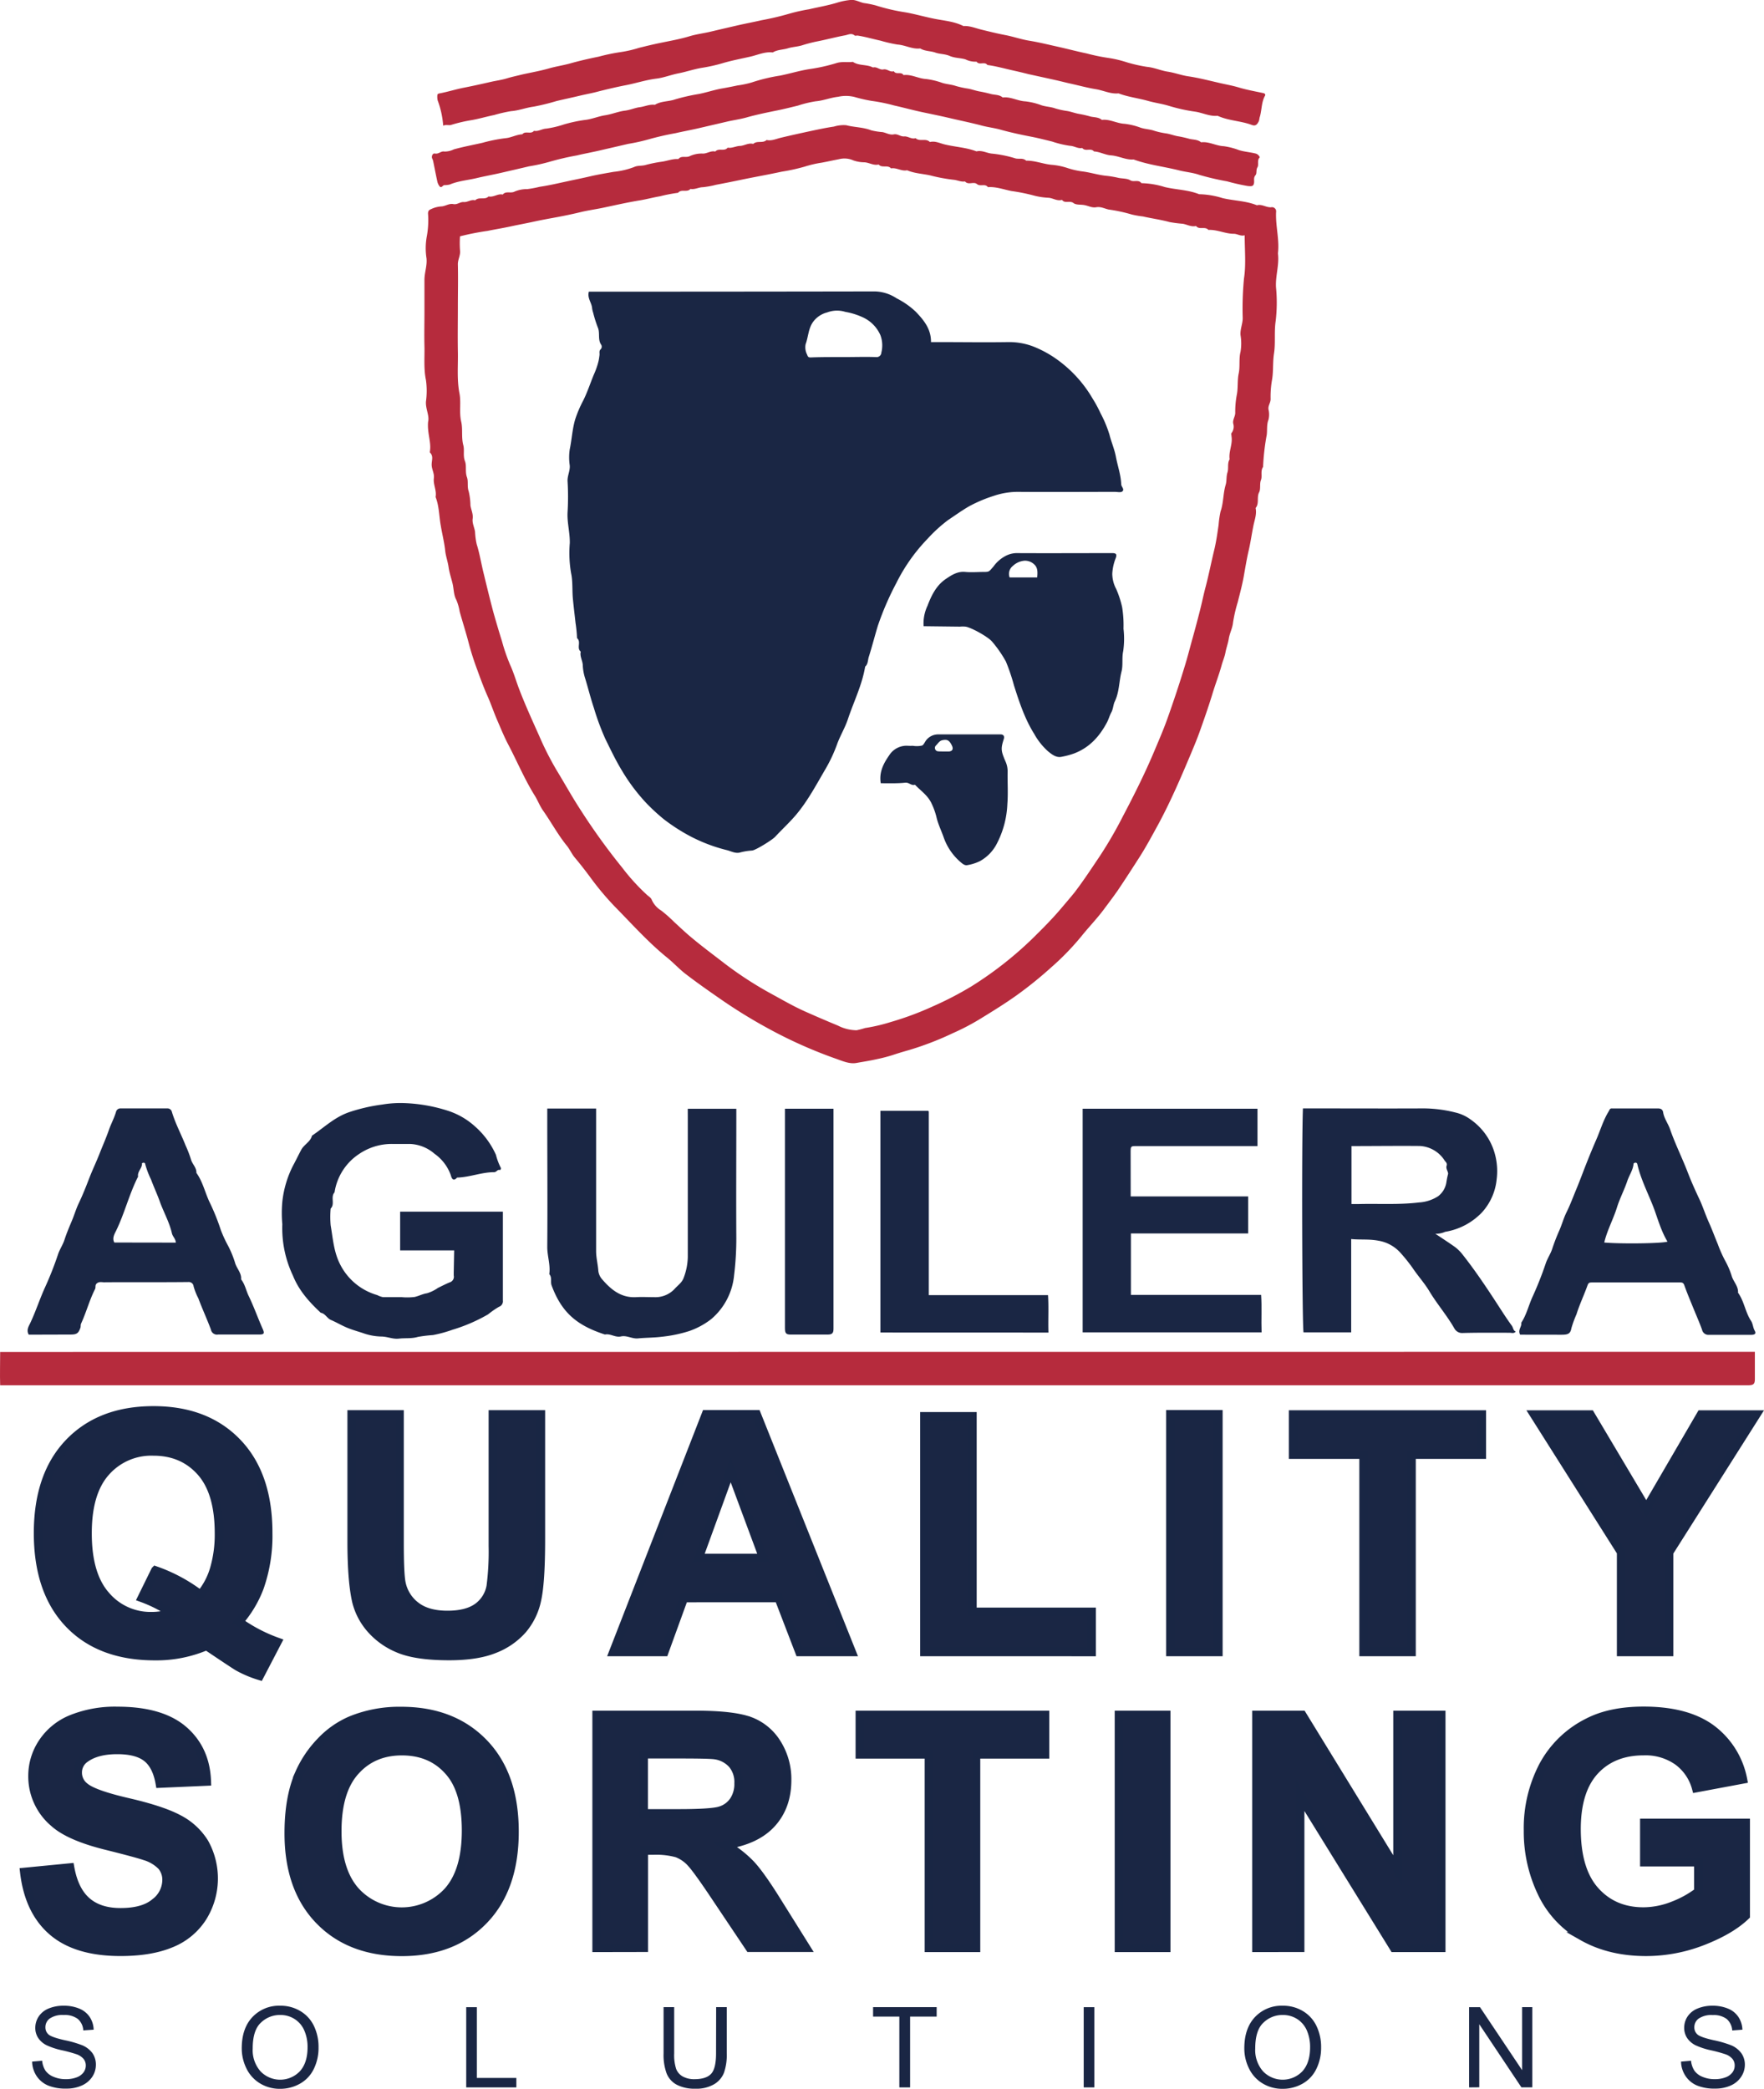
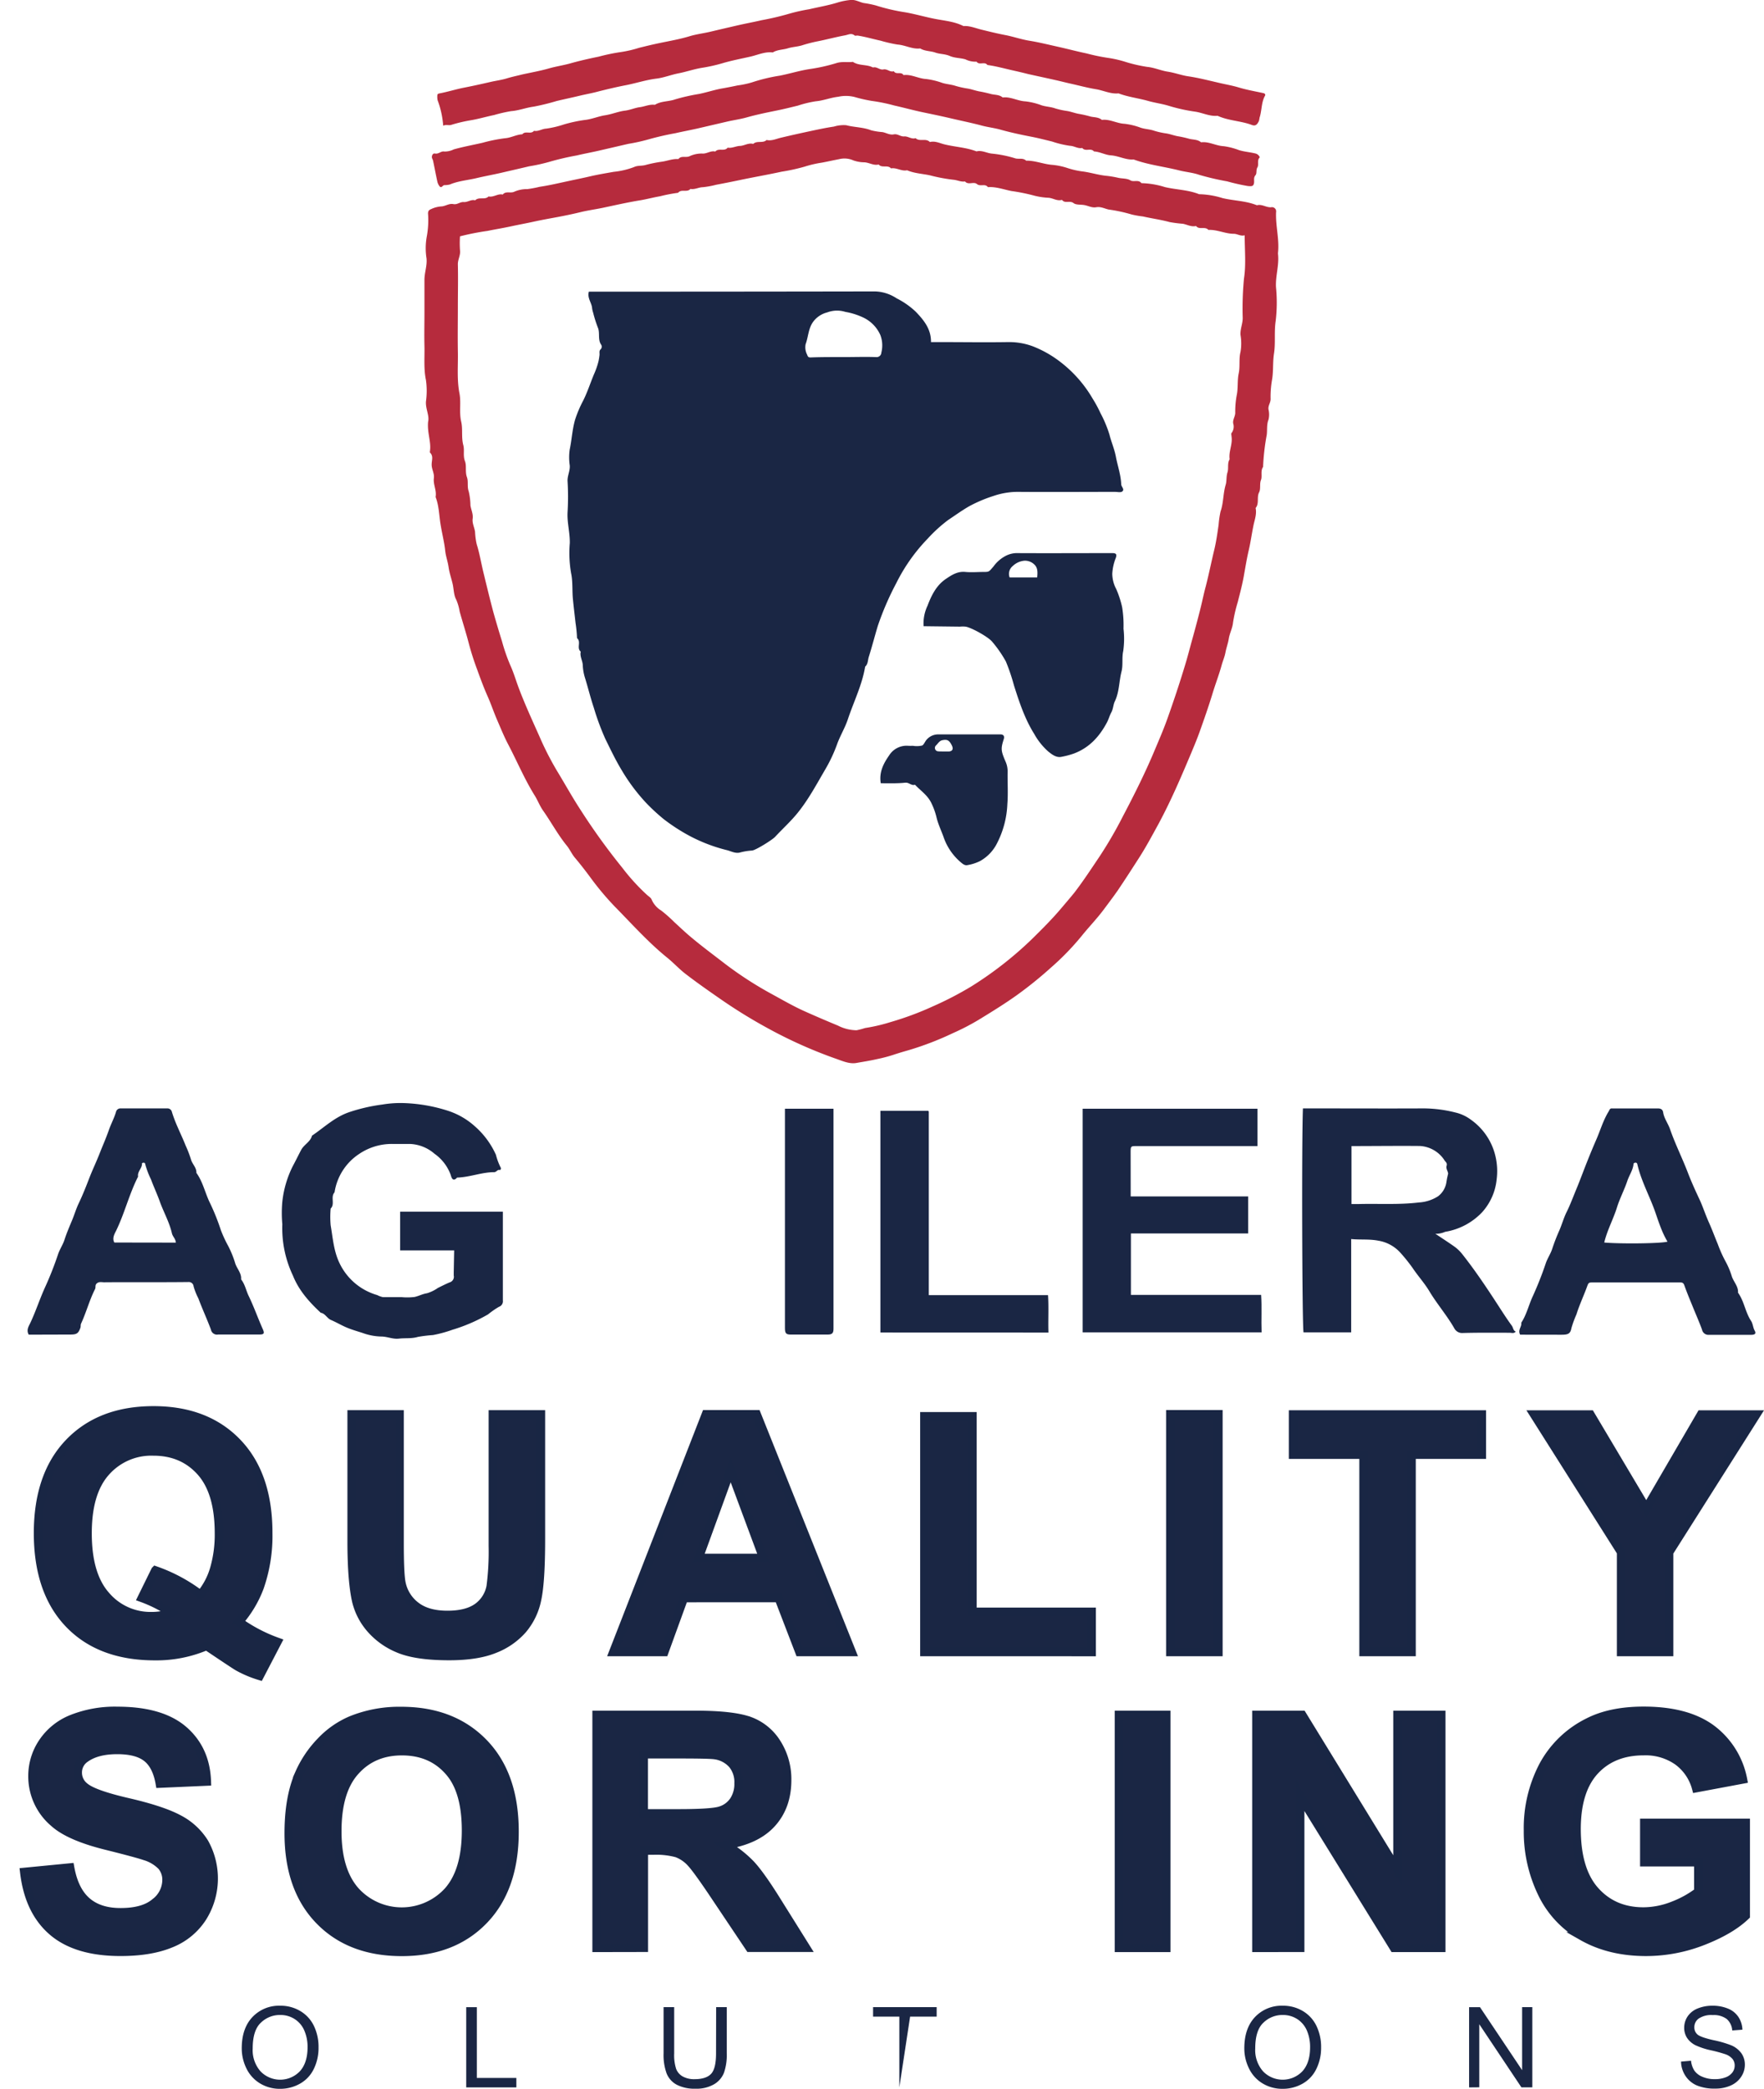
<svg xmlns="http://www.w3.org/2000/svg" viewBox="0 0 571.78 676.91">
  <defs>
    <style>.cls-1{fill:#b62b3d;}.cls-2,.cls-3{fill:#1a2644;}.cls-3{stroke:#192644;stroke-miterlimit:10;stroke-width:2.78px;}</style>
  </defs>
  <g id="Capa_2" data-name="Capa 2">
    <g id="Capa_2-2" data-name="Capa 2">
      <g id="Capa_2-3" data-name="Capa 2">
        <g id="Capa_1-2" data-name="Capa 1-2">
          <path class="cls-1" d="M138.76,136.71c.5-2-.85-4.18-.69-6.58a25.21,25.21,0,0,0,0-6.94c-.77-3.67-.4-7.32-.49-11s0-7.27,0-10.91V90.72c0-2.38.91-4.6.67-7a21.21,21.21,0,0,1,.06-6.93,29.21,29.21,0,0,0,.43-7.58c0-1.18.66-1.27,1.27-1.57a9.19,9.19,0,0,1,3.27-.76c1.26-.17,2.37-1,3.66-.74s2.16-.76,3.4-.66,2.35-.93,3.68-.56c1.26-1.26,3.12,0,4.34-1.26,1.61.37,3-1,4.6-.61,1-1.26,2.53-.3,3.79-.94a10,10,0,0,1,4.17-.82,38.23,38.23,0,0,0,4-.75c3.09-.45,6.16-1.19,9.22-1.84,2.38-.52,4.81-1,7.19-1.56s5.05-1,7.58-1.45a26,26,0,0,0,6.61-1.55c1.11-.55,2.41-.32,3.65-.65a43.44,43.44,0,0,1,5.31-1.08c1.81-.24,3.54-1,5.41-.86,1-1.27,2.53-.28,3.79-1a9.24,9.24,0,0,1,4.18-.78c1.39,0,2.53-1,4-.66,1.09-1.26,3,.09,4-1.26,1.4.26,2.66-.52,4-.56s2.77-1.08,4.28-.65c1.26-1.18,3.11-.09,4.35-1.27,1.6.37,3.13-.38,4.57-.72,3.2-.77,6.44-1.48,9.65-2.17,2.53-.54,5-1.07,7.58-1.45a10.79,10.79,0,0,1,4-.45c2.67.7,5.47.62,8.09,1.65a21.46,21.46,0,0,0,3.66.58c1.26.24,2.38,1,3.66.74s2.15.76,3.39.66,2.36,1,3.69.56c1.26,1.26,3.33-.11,4.63,1.26,1.62-.43,3.15.35,4.58.72,3.48.88,7.15,1,10.53,2.31,1.71-.44,3.25.52,4.88.71A37.76,37.76,0,0,1,329,51.29c1.17.4,2.53-.25,3.61.78,2.83-.06,5.46,1.08,8.26,1.34a22,22,0,0,1,5.27,1.09,26.63,26.63,0,0,0,5.05,1.1c2.53.36,5.06,1.18,7.66,1.4a32.93,32.93,0,0,1,3.68.64c1.26.27,2.78.14,3.86.8s2.67-.35,3.58.92a27.16,27.16,0,0,1,7.58,1.26c3.7.88,7.58.88,11.14,2.32a27.16,27.16,0,0,1,7.58,1.26c3.7.88,7.58.87,11.14,2.32,1.62-.45,3,.75,4.6.65a1.35,1.35,0,0,1,1.62,1.56c-.21,4.39,1.08,8.7.63,13.08a2.08,2.08,0,0,0,0,.61c.38,3.58-.86,7.06-.66,10.65A50.73,50.73,0,0,1,413.5,104c-.55,3.58,0,7.15-.56,10.65-.43,2.87-.14,5.75-.64,8.53a31.47,31.47,0,0,0-.45,6.13c0,1.26-.87,2.15-.68,3.38a7.12,7.12,0,0,1,0,3.31c-.65,1.65-.36,3.29-.57,4.92a74.05,74.05,0,0,0-1.19,10.41c-.92,1.26-.19,3-.69,4.25s0,2.87-.61,4c-.82,1.63.13,3.55-1.12,5.06.44,2-.36,3.92-.72,5.78-.55,2.68-.91,5.41-1.55,8.09-.58,2.52-1,5.05-1.45,7.58-.49,3-1.32,6.07-2.08,9.08a47.4,47.4,0,0,0-1.53,6.67c-.18,1.76-1.09,3.38-1.37,5.18-.24,1.49-.79,2.92-1.07,4.41s-.83,2.68-1.2,4c-.88,3.25-2.12,6.39-3.08,9.61-1.26,4.12-2.69,8.18-4.13,12.22-.82,2.29-1.76,4.53-2.69,6.76-3.3,7.84-6.64,15.66-10.68,23.13-2,3.64-3.94,7.29-6.19,10.79s-4.61,7.18-7,10.71c-1.48,2.12-3.05,4.18-4.59,6.25-2.19,2.91-4.72,5.52-7,8.35a84.88,84.88,0,0,1-10,10.32,128.08,128.08,0,0,1-11.06,8.93c-3.79,2.71-7.76,5.16-11.7,7.58a75.76,75.76,0,0,1-9,4.72,99.46,99.46,0,0,1-14.36,5.53c-1.72.48-3.44,1-5.06,1.54a48.82,48.82,0,0,1-5.16,1.35c-2.21.51-4.5.86-6.75,1.26s-4.55-.66-6.68-1.4A148.83,148.83,0,0,1,248.46,333a166.22,166.22,0,0,1-15.41-9.57c-3.64-2.52-7.24-5.05-10.73-7.73-2.12-1.61-3.93-3.62-6-5.3-6.19-5-11.46-10.93-17-16.56a91.55,91.55,0,0,1-8.06-9.63c-1.55-2.09-3.17-4.18-4.86-6.18-1-1.17-1.62-2.6-2.53-3.79-3-3.64-5.18-7.78-7.87-11.59-1.07-1.53-1.73-3.34-2.73-4.92-3.27-5.27-5.67-11-8.51-16.42-1.34-2.53-2.44-5.26-3.59-7.91s-2-5.25-3.13-7.78c-1.26-2.83-2.33-5.74-3.36-8.6a89.71,89.71,0,0,1-2.74-8.57c-.89-3.45-2-6.86-2.95-10.29a16.47,16.47,0,0,0-1.09-3.79c-.83-1.49-.79-3.31-1.15-5-.41-1.84-1.07-3.63-1.34-5.53s-.9-3.54-1.09-5.25c-.29-2.81-1-5.52-1.45-8.25-.56-3.09-.51-6.32-1.68-9.28.41-2.09-.82-4.05-.56-6.1.2-1.55-.68-2.8-.71-4.29s.67-2.81-.54-4c-.1-.1,0-.39,0-.59C139.79,143.2,138.44,140.24,138.76,136.71ZM403.45,76.25c-1.35.37-2.38-.48-3.49-.48-2.84,0-5.43-1.41-8.27-1.26-1.08-1.27-3,.09-4-1.27-1.52.37-2.87-.46-4.27-.72a41.42,41.42,0,0,1-4.3-.55c-2.85-.78-5.77-1.16-8.64-1.82a30.12,30.12,0,0,1-3.66-.64,50.32,50.32,0,0,0-7.48-1.61c-1.27-.28-2.53-1-4-.74s-2.63-.52-4-.72c-1.09-.18-2.52,0-3.32-.59-1.26-1-2.85.24-3.79-1.08-1.53.47-2.84-.53-4.29-.67a23.33,23.33,0,0,1-4.56-.66,60.21,60.21,0,0,0-7.51-1.53c-2.52-.49-5.05-1.46-7.65-1.26-.9-1.26-2.44-.09-3.55-1s-2.78.44-3.87-.85c-1.26.23-2.52-.45-3.69-.54a53.55,53.55,0,0,1-7.64-1.43c-2.46-.54-5.05-.62-7.45-1.65-1.81.4-3.41-.94-5.21-.61-1.08-1.26-2.94,0-4-1.26-1.6.41-3-.59-4.59-.71a10.89,10.89,0,0,1-3.62-.62,7.06,7.06,0,0,0-4.64-.39c-1.85.35-3.7.77-5.57,1.12A36.15,36.15,0,0,0,260.83,54a61.41,61.41,0,0,1-7.47,1.64c-4.17.91-8.4,1.65-12.63,2.52-2.88.61-5.78,1.19-8.66,1.73a27.91,27.91,0,0,1-4.27.78c-1.32,0-2.59.83-4,.55-1.07,1.26-2.95-.07-4,1.26a50.66,50.66,0,0,0-5.87,1.13c-2.07.35-4.11.9-6.15,1.26-4.25.68-8.42,1.64-12.64,2.53-2.33.47-4.75.81-7,1.36s-5,1.13-7.47,1.59-5.13.93-7.58,1.47-5,1-7.48,1.54-5.05.95-7.58,1.47a82.4,82.4,0,0,0-8.93,1.76,33.64,33.64,0,0,0,0,4.49c.23,1.64-.72,3-.69,4.6.11,4.65,0,9.28,0,13.89s-.08,9.49,0,14.24c.11,4.56-.37,9.12.52,13.68.58,3-.16,6.07.56,9.15.57,2.44,0,5,.67,7.58.47,1.65-.15,3.42.55,5.23.59,1.54,0,3.42.64,5.18.52,1.41,0,3,.57,4.61a20.72,20.72,0,0,1,.57,4.57c.23,1.42.93,2.82.72,4.27s.57,2.84.77,4.27a23.33,23.33,0,0,0,.53,4c1,3.16,1.49,6.43,2.3,9.63,1,4.12,2,8.26,3.09,12.35.89,3.16,1.82,6.32,2.8,9.44a59.67,59.67,0,0,0,2.65,7.69c1.17,2.53,1.93,5.26,2.93,7.86,2,5.26,4.34,10.32,6.62,15.44a96.27,96.27,0,0,0,5.61,11c2.6,4.27,5,8.63,7.77,12.86a207.73,207.73,0,0,0,13.44,18.61,66.85,66.85,0,0,0,8.06,8.84c.53.45,1.26.91,1.46,1.5a7.73,7.73,0,0,0,3.08,3.51,43.73,43.73,0,0,1,4.21,3.72c1.68,1.53,3.3,3.09,5.05,4.57,3.71,3.15,7.58,6,11.46,9a118.93,118.93,0,0,0,15.31,9.88c3.52,1.93,7,3.94,10.69,5.58q5.25,2.34,10.55,4.53a13.63,13.63,0,0,0,6.06,1.52,26.23,26.23,0,0,0,2.77-.73,55.76,55.76,0,0,0,8.27-1.93,98.66,98.66,0,0,0,13.63-5.06,109.59,109.59,0,0,0,12.46-6.45,118.54,118.54,0,0,0,19.69-15.36c3.34-3.29,6.66-6.59,9.69-10.2,1.33-1.57,2.69-3.16,4-4.76,2.92-3.79,5.52-7.77,8.18-11.72A134.44,134.44,0,0,0,364,264.49c3.66-6.95,7.19-14,10.21-21.21,1.48-3.52,3-7,4.28-10.64,1.94-5.45,3.79-11,5.46-16.51.94-3,1.73-6.16,2.59-9.24s1.58-5.8,2.33-8.72,1.26-5.56,2-8.29c1-3.91,1.8-7.91,2.75-11.83.6-2.53,1-5.3,1.38-8a32.3,32.3,0,0,1,.62-4.27c1-2.84.81-5.84,1.67-8.68.38-1.26.14-2.64.58-4s-.12-2.92.7-4.26c-.36-2.53,1-4.83.62-7.33,0-.39-.19-1,0-1.17a3.43,3.43,0,0,0,.53-3.11c-.19-1.26.64-2.21.67-3.39a29.14,29.14,0,0,1,.49-5.82c.47-2.26.14-4.66.63-7s0-4.66.59-7a16.55,16.55,0,0,0,0-5.44c-.15-1.89.7-3.6.71-5.49a103.18,103.18,0,0,1,.41-12.8C403.92,85.79,403.45,81.1,403.45,76.25Z" />
-           <path class="cls-1" d="M568.82,438.09v8.84c0,1.53-.41,1.93-1.87,2H.05c-.11-3.56,0-7.13,0-10.8Z" />
          <path class="cls-2" d="M465.25,399.84c2.52,1.66,4.42,2.9,6.31,4.24a12.7,12.7,0,0,1,2.38,2.31c3.86,4.87,7.33,10,10.74,15.22,1.77,2.71,3.48,5.45,5.38,8.05.45.63.41,1.57,1.26,1.87-.61.72-1.35.38-2,.38-5.06,0-10.11-.06-15.16.08a2.85,2.85,0,0,1-2.73-1.46c-2.4-4.22-5.61-7.89-8.11-12.06-1.57-2.63-3.68-4.93-5.38-7.47a54.33,54.33,0,0,0-4-5,12.26,12.26,0,0,0-7.13-3.92c-3-.59-5.86-.24-8.84-.54v30.24H422.52c-.45-2.52-.63-62.21-.19-72.58h2.94c12.11,0,24.21.06,36.33,0a43,43,0,0,1,10.1,1.32,13.45,13.45,0,0,1,5.06,2.34,20,20,0,0,1,7.94,11.7,21,21,0,0,1,.43,7.58,18.64,18.64,0,0,1-4.75,10.75,21.23,21.23,0,0,1-11.95,6.31A7.56,7.56,0,0,1,465.25,399.84Zm-27.18-28.43V390.2h2.19c6.57-.18,13.14.28,19.72-.52a12.8,12.8,0,0,0,6.15-2,7,7,0,0,0,2.71-4.6,24.63,24.63,0,0,1,.51-2.53c.24-.67-.78-1.73-.46-2.72s-.43-1.34-.7-1.84a10.14,10.14,0,0,0-8-4.61C452.87,371.31,445.53,371.41,438.07,371.41Z" />
          <path class="cls-2" d="M147.21,405.22H129.7V392.67H163v28.78a1.9,1.9,0,0,1-1.26,2.05,26.6,26.6,0,0,0-3.52,2.44,54.07,54.07,0,0,1-11.57,5,42.07,42.07,0,0,1-6.31,1.72,47,47,0,0,0-4.89.59c-2.06.62-4.1.32-6.13.56s-3.79-.69-5.81-.68A18.63,18.63,0,0,1,117.6,432c-1.78-.58-3.58-1.08-5.31-1.82s-3.33-1.7-5.05-2.43c-1.26-.55-1.82-2.08-3.27-2.32-3.72-3.47-7.07-7.18-9-12a35.84,35.84,0,0,1-3.46-16.71,39.9,39.9,0,0,1,0-7.25,33.62,33.62,0,0,1,3.41-11.59c.94-1.73,1.79-3.51,2.71-5.24s3-2.6,3.5-4.6c4-2.7,7.44-6.11,12.27-7.69a56.76,56.76,0,0,1,10.53-2.4,35.22,35.22,0,0,1,7-.47,52.09,52.09,0,0,1,14.11,2.44,24.08,24.08,0,0,1,8.84,5.05,27,27,0,0,1,6.87,9.27,20.22,20.22,0,0,0,1.57,4.2c.15.23-.09.78-.28.73-.83-.25-1.07.7-1.88.7-4.06,0-7.9,1.65-12,1.75-1.46,1.66-1.89-.28-2.06-.84a14.41,14.41,0,0,0-5.26-6.88,12.91,12.91,0,0,0-8-3.18H127.1A18.86,18.86,0,0,0,116.36,374a18.16,18.16,0,0,0-7.92,12.41c-1.39,1.52.23,3.79-1.26,5.25a30.77,30.77,0,0,0,0,5.43c.72,4.2,1,8.48,2.94,12.4a19.47,19.47,0,0,0,12.15,10.21,7.19,7.19,0,0,0,1.85.67h6.06a19.21,19.21,0,0,0,4.22-.06c1.35-.3,2.6-1,4-1.2a12.3,12.3,0,0,0,3.53-1.72c1.26-.62,2.52-1.26,3.79-1.8a1.88,1.88,0,0,0,1.35-2.24v-.91Z" />
          <path class="cls-1" d="M143.66,40.73a29.87,29.87,0,0,0-1.81-8.24,5.5,5.5,0,0,1-.1-1.46c0-.47.17-.66.66-.75,2.7-.5,5.32-1.35,8-1.87s5.76-1.2,8.61-1.86c1.76-.4,3.57-.63,5.27-1.15s3.3-.84,4.95-1.26c2.87-.64,5.79-1.14,8.59-1.94,2.28-.66,4.62-1,6.89-1.62,3.08-.87,6.23-1.59,9.35-2.22a62.6,62.6,0,0,1,7.3-1.51,37.78,37.78,0,0,0,5.77-1.35c2.21-.54,4.41-1.09,6.63-1.54,3.34-.7,6.67-1.26,10-2.29,2.08-.6,4.27-.87,6.4-1.37q4.68-1.11,9.36-2.18c2.41-.55,4.91-1,7.28-1.56a88,88,0,0,0,9.08-2.14A58.37,58.37,0,0,1,262.27,3c3.12-.73,6.31-1.26,9.36-2.22a21.24,21.24,0,0,1,4.19-.8c1.47-.12,2.75.69,4.13,1a32.74,32.74,0,0,1,3.92.78A63.4,63.4,0,0,0,293.49,4c3.3.58,6.5,1.54,9.78,2.16,3,.57,6.19.84,9,2.28,2.07-.13,3.93.7,5.87,1.17,2.53.62,5.16,1.27,7.73,1.76s5.15,1.4,7.74,1.82c3.1.5,6.13,1.26,9.2,1.94s6.25,1.53,9.37,2.18a64.71,64.71,0,0,0,7.3,1.5,36.86,36.86,0,0,1,5.76,1.38,48.49,48.49,0,0,0,6.63,1.49c2.31.22,4.38,1.2,6.66,1.55s4.38,1.17,6.62,1.5c3.21.47,6.31,1.27,9.48,2,2.28.56,4.61.93,6.88,1.61,2.62.79,5.34,1.26,8,1.84.57.12.72.52.54.82-1.26,2.23-1,4.82-1.78,7.14a6.29,6.29,0,0,1-.23,1.13c-.57,1.12-1.07,1.63-2.18,1.26-3.63-1.39-7.58-1.36-11.18-3-2.53.26-4.88-1-7.34-1.35a56,56,0,0,1-8.31-1.83c-2.28-.71-4.6-1-6.88-1.64-3.17-.9-6.5-1.27-9.59-2.45-2.52.27-4.88-.95-7.33-1.35-2.89-.47-5.74-1.27-8.6-1.89-1.56-.36-3.12-.76-4.69-1.11-2.86-.64-5.74-1.26-8.59-1.89-1.57-.4-3.12-.77-4.69-1.12-2.87-.63-5.7-1.45-8.62-1.84-.88-1.26-2.61.2-3.5-1.07a7.32,7.32,0,0,1-3.62-.76c-1.66-.48-3.39-.38-5.05-1.09s-3.15-.55-4.69-1.1-3.4-.41-4.9-1.34c-2.53.32-4.84-1.09-7.35-1.26a46.78,46.78,0,0,1-5.51-1.26c-2.53-.55-4.95-1.27-7.48-1.66-.3,0-.71.12-.89,0-1.08-.92-2-.28-3.18-.06-3,.56-5.92,1.35-8.84,1.93a44.91,44.91,0,0,0-4.95,1.27c-1.63.51-3.16.51-4.72,1s-3.38.41-4.88,1.34c-2.53-.33-4.94.84-7.34,1.37-3,.68-6.08,1.26-9.06,2.15A53,53,0,0,1,227.39,22c-2.53.43-4.94,1.27-7.44,1.76s-4.77,1.42-7.13,1.71c-3.35.41-6.53,1.46-9.8,2.11-2.91.56-5.89,1.26-8.84,2-2.06.58-4.26.95-6.32,1.45-2.53.61-5,1.12-7.45,1.71A73.42,73.42,0,0,1,173,34.56c-2.53.33-4.81,1.27-7.34,1.46a47.08,47.08,0,0,0-5.5,1.26c-2.52.52-5,1.26-7.47,1.68a48.26,48.26,0,0,0-6.62,1.57C145.19,40.64,144.5,40.35,143.66,40.73Z" />
          <path class="cls-1" d="M408.35,51c-1,.91-.24,2.35-.77,3.23s-.1,1.9-.61,2.53c-.73.83-.36,1.69-.49,2.53-.18,1.07-.66,1.12-2,1a66.66,66.66,0,0,1-6.69-1.51,86,86,0,0,1-9.08-2.12c-2-.71-4.27-.89-6.38-1.41-5-1.27-10.1-1.81-14.88-3.57-2.53.21-4.82-1.16-7.34-1.33-1.86-.13-3.6-1.17-5.52-1.27-1-1.26-2.79.17-3.79-1.13-1.4.31-2.53-.64-4-.7a31.89,31.89,0,0,1-5.77-1.38c-2.2-.53-4.4-1.11-6.62-1.54-3.35-.65-6.67-1.35-10-2.28-2-.57-4.08-.8-6.1-1.33-3.28-.88-6.62-1.55-9.91-2.32-3.05-.72-6.14-1.36-9.21-2s-6.21-1.51-9.34-2.21a54.92,54.92,0,0,0-7.3-1.49,47.41,47.41,0,0,1-5.52-1.26,11.57,11.57,0,0,0-5.33-.08c-2.53.28-4.81,1.26-7.33,1.47a36.8,36.8,0,0,0-5.75,1.4c-2.19.53-4.4,1.09-6.62,1.54-3.34.68-6.68,1.35-10,2.29-2.1.59-4.28.87-6.4,1.37l-9.38,2.18c-2.39.55-4.89,1-7.26,1.55A91.53,91.53,0,0,0,210,45.23a60.1,60.1,0,0,1-6.39,1.4l-9.37,2.17c-2.39.56-4.89,1-7.26,1.57a88.16,88.16,0,0,0-9.09,2.13,57.73,57.73,0,0,1-6.39,1.4c-3.12.74-6.32,1.47-9.37,2.18-2.39.54-4.89,1-7.27,1.55-3,.76-6.17.94-9.07,2.17A7.87,7.87,0,0,1,144,60c-.52.07-.9,1.06-1.48.42a3.87,3.87,0,0,1-.8-1.76c-.44-2-.83-4.11-1.26-6.17a3.71,3.71,0,0,0-.34-1.07c-.38-.74.13-1.81.81-1.67,1.26.27,2-.86,3.09-.64a6.52,6.52,0,0,0,3.07-.7c3.08-.86,6.32-1.45,9.36-2.15a50.73,50.73,0,0,1,7.32-1.47c1.85-.13,3.6-1.18,5.53-1.27,1-1.26,2.78.15,3.79-1.13,1.4.3,2.53-.64,4-.71a32.41,32.41,0,0,0,5.76-1.37,46.57,46.57,0,0,1,6.61-1.42c2.31-.23,4.41-1.18,6.67-1.53s4.38-1.27,6.6-1.52c1.63-.23,3.15-.92,4.68-1.11s3.18-1,4.86-.76c2-1.26,4.39-1,6.53-1.75a62.17,62.17,0,0,1,7.73-1.76c2.62-.52,5.13-1.39,7.72-1.83,1.61-.28,3.22-.6,4.8-.94a30.14,30.14,0,0,0,4.71-1,55.59,55.59,0,0,1,9.06-2.18c3.27-.65,6.46-1.66,9.78-2.15a57,57,0,0,0,8.56-1.93c1.81-.56,3.54-.15,5.29-.38,2,1.34,4.47.74,6.51,1.82,1.27-.37,2.14.88,3.39.63s2.13,1,3.37.58c.72,1.26,2.42,0,3.14,1.26,2.52-.34,4.83,1.14,7.36,1.27a24.09,24.09,0,0,1,5.22,1.26c1.45.44,3,.52,4.41,1a29.4,29.4,0,0,0,3.94.85c1.18.21,2.52.71,3.79.93s2.46.51,3.64.82,2.7.16,3.79,1.12c2.52-.33,4.83,1.14,7.36,1.26a21.88,21.88,0,0,1,5.22,1.27c1.45.47,3,.49,4.42,1a25,25,0,0,0,3.93.86c1.18.2,2.52.71,3.79.93s2.52.51,3.64.83,2.7.15,3.79,1.12c2.52-.33,4.83,1.14,7.36,1.26a22.36,22.36,0,0,1,5.22,1.27c1.45.48,3,.49,4.42,1a25,25,0,0,0,3.93.86c1.18.19,2.52.71,3.79.92s2.52.51,3.64.82,2.7.16,3.79,1.13c2.52-.33,4.83,1.15,7.36,1.26a22.06,22.06,0,0,1,4.93,1.27c1.74.54,3.53.65,5.29,1.08A2,2,0,0,1,408.35,51Z" />
          <path class="cls-2" d="M366.5,387.72h38.07v12h-38v19.92h42.21c.27,4.09,0,8.06.15,12.14h-58V359.31h56.67v12.1H368.48c-2,0-2,0-2,2.13C366.49,378.12,366.5,382.78,366.5,387.72Z" />
          <path class="cls-2" d="M492.74,432.53c-.86-1.55.6-2.59.36-3.87,1.67-2.52,2.35-5.48,3.56-8.21A110.24,110.24,0,0,0,501,409.53c.54-1.68,1.6-3.15,2.15-4.87a62.32,62.32,0,0,1,2.33-6c.81-1.89,1.37-3.92,2.25-5.72,1.26-2.52,2.21-5.15,3.29-7.73,1.18-2.84,2.23-5.75,3.37-8.6q1.44-3.64,3-7.23c1.35-3.06,2.25-6.31,4.06-9.23.31-.52.34-1,1.11-.94h14.83c.93,0,1.56.34,1.7,1.27.32,2,1.58,3.58,2.23,5.44,1.68,4.85,4,9.44,5.83,14.24,1.15,3,2.53,6,3.94,9,1,2.28,1.8,4.71,2.83,7s1.9,4.67,2.87,7a42.16,42.16,0,0,0,2.38,5.37,25.89,25.89,0,0,1,2.19,5.14c.6,1.78,2.14,3.22,2,5.26,2,2.75,2.34,6.31,4.23,9.14.63,1,.6,2.14,1.17,3.15s0,1.36-1.16,1.36H554a2.11,2.11,0,0,1-2.31-1.69c-.86-2.36-1.88-4.67-2.83-7s-2-4.82-2.88-7.29c-.28-.77-.55-1-1.38-1H516.42c-1.59,0-1.51.06-2.13,1.73-1.08,2.89-2.39,5.69-3.3,8.62a34.46,34.46,0,0,0-1.64,4.49c-.33,1.83-1.13,2.11-3.24,2.11ZM520,402.67c5.42.48,18.54.32,20.5-.29-1.94-3.23-3-6.85-4.24-10.33-1.85-5-4.4-9.68-5.57-14.9a.58.58,0,0,0-.74-.33c-.16,0-.44.19-.45.3-.15,2-1.37,3.67-2,5.52-1,3-2.53,5.84-3.44,8.85C522.84,395.29,520.91,398.8,520,402.67Z" />
          <path class="cls-2" d="M9.32,432.53c-.86-1.47,0-2.75.46-3.71,1.77-3.73,3-7.58,4.7-11.37a109.14,109.14,0,0,0,4.32-10.92c.55-1.68,1.61-3.16,2.14-4.87.65-2,1.5-4,2.34-6s1.38-3.91,2.25-5.72c1.34-2.8,2.45-5.65,3.56-8.53,1-2.53,2.16-4.95,3.15-7.48s2.1-5,3-7.58c.68-2,1.74-3.92,2.36-6a1.47,1.47,0,0,1,1.5-1.15H54.23a1.47,1.47,0,0,1,1.49,1.15c1.14,3.79,3,7.23,4.45,10.89a37.66,37.66,0,0,1,1.72,4.46c.38,1.52,1.85,2.65,1.77,4.4,2,2.76,2.74,6.14,4.13,9.19a71.33,71.33,0,0,1,3.79,9.34,40.49,40.49,0,0,0,2.33,5.05,32.39,32.39,0,0,1,2.24,5.42c.5,1.95,2.2,3.4,2,5.52,1.26,1.57,1.6,3.59,2.45,5.35,1.71,3.53,3,7.23,4.6,10.81.6,1.39.34,1.7-1.19,1.7H70.73a2,2,0,0,1-2.36-1.6c-1.27-3.41-2.81-6.71-4.07-10.11a20.19,20.19,0,0,1-1.55-3.9,1.54,1.54,0,0,0-1.67-1.4H61c-9.09.11-18.17,0-27.25.08-.76,0-1.54-.27-2.3.31s-.34,1.27-.63,1.87c-1.83,3.59-2.83,7.51-4.52,11.16-.23.5-.09,1-.24,1.41-.64,1.81-1.2,2.19-3.23,2.19ZM57,402.7c-.09-1.26-1-1.94-1.26-2.95-.78-3.49-2.53-6.6-3.79-9.94-.87-2.53-2.05-5-3-7.58A27.55,27.55,0,0,1,47,377c0-.1-.31-.2-.49-.2s-.49.14-.49.2c.11,1.61-1.56,2.65-1.26,4.3-2.88,5.64-4.36,11.87-7.14,17.58-.51,1-1.33,2.44-.56,3.79Z" />
-           <path class="cls-2" d="M222.93,359.32h15.74v2.53c0,13.11-.08,26.24,0,39.35a98.69,98.69,0,0,1-.73,12.15,21.22,21.22,0,0,1-7.41,14.14,24.8,24.8,0,0,1-7.17,3.88,44.07,44.07,0,0,1-9,1.85c-2.52.31-5,.27-7.58.52-1.92.18-3.61-1.06-5.5-.64s-3.4-1-5.2-.62c-9-2.93-14-7-17.29-15.93-.43-1.16.23-2.53-.75-3.63.43-3-.66-5.85-.65-8.84.11-13.89,0-27.85,0-41.78v-3.05h15.83v46.18c0,2.19.57,4.26.72,6.41a5,5,0,0,0,1.26,2.78c2.87,3.32,6.11,6,10.93,5.76,2-.12,4,0,6,0a8.49,8.49,0,0,0,6.69-2.85c1-1.08,2.26-1.94,2.77-3.39a20.05,20.05,0,0,0,1.35-6.71v-45.1Z" />
          <path class="cls-2" d="M285.37,431.83V360h15.5l.1.1a.38.38,0,0,1,.09.25v59.37H339.7c.27,4.07,0,8.05.14,12.13Z" />
          <path class="cls-2" d="M254.42,359.3h15.75v71.3c0,1.47-.44,1.89-1.94,1.9h-11.8c-1.65,0-2-.37-2-2.14V359.3Z" />
          <path class="cls-2" d="M301.77,110.86h2.37c7.58,0,15.16.12,22.74,0a22,22,0,0,1,7.87,1.36,35.78,35.78,0,0,1,8.62,4.82,40.89,40.89,0,0,1,10.81,12.17,39.84,39.84,0,0,1,2.53,4.68,39.18,39.18,0,0,1,2.92,7c.59,2.38,1.59,4.61,2.06,7.06.55,3,1.62,5.87,1.74,9,0,.71,1,1.47.52,2.14s-1.7.31-2.53.31c-10.4,0-20.79.08-31.19,0a24.26,24.26,0,0,0-8,1.26,46.05,46.05,0,0,0-8,3.36c-2.4,1.37-4.63,3-6.91,4.51a47.61,47.61,0,0,0-6.59,6,57.48,57.48,0,0,0-10.22,14.47,93,93,0,0,0-6,13.9c-1,3.32-1.86,6.7-2.91,10-.33,1.06-.22,2.31-1.17,3.14-1,6-3.72,11.37-5.61,17.07-.91,2.73-2.45,5.24-3.44,7.94a48.93,48.93,0,0,1-3.79,8.14c-2.83,4.82-5.44,9.78-9,14.19-2.26,2.81-4.92,5.2-7.35,7.82-.93,1-6.41,4.42-7.52,4.44a19.83,19.83,0,0,0-4,.67c-1.41.3-2.7-.42-3.94-.76a52.89,52.89,0,0,1-12.28-4.67,60.62,60.62,0,0,1-8.38-5.43,63,63,0,0,1-5.87-5.45,60.8,60.8,0,0,1-7.73-10.39c-2-3.3-3.65-6.78-5.34-10.22a81.3,81.3,0,0,1-3.69-10c-1.08-3.2-1.87-6.48-2.87-9.71a15.84,15.84,0,0,1-.71-3.92c0-1.58-1.05-3-.67-4.59-1.44-1.16.24-3.18-1.2-4.36a44.41,44.41,0,0,0-.48-4.9c-.29-2.63-.62-5.28-.87-7.9s0-5.59-.57-8.22a38.44,38.44,0,0,1-.43-9.76c.08-3.39-.91-6.66-.72-10.05a83.24,83.24,0,0,0,0-10c-.1-1.82.87-3.4.7-5.2a17.64,17.64,0,0,1,0-5.13c.69-3.27.83-6.65,1.8-9.84a38.61,38.61,0,0,1,2.53-5.92c1.39-2.76,2.33-5.71,3.51-8.55a24.78,24.78,0,0,0,1.48-4.24c.15-.66.24-1.27.33-2s-.24-1.38.43-1.95a1.26,1.26,0,0,0,.14-1.4c-1.15-1.62-.42-3.56-1-5.33a40.8,40.8,0,0,1-1.62-5.06,8.63,8.63,0,0,1-.34-1.42c-.1-1.8-1.64-3.29-1.06-5.42h2.53q45.12,0,90.23-.08a13.37,13.37,0,0,1,7,2.24,26.12,26.12,0,0,1,6.17,4.31C299.38,103.68,301.83,106.58,301.77,110.86Zm-28.45,4.86c3.54,0,7.07-.12,10.59,0a1.54,1.54,0,0,0,1.75-1.27.49.49,0,0,0,0-.12,9.47,9.47,0,0,0-.3-5.74,11.35,11.35,0,0,0-5.51-5.67,22.53,22.53,0,0,0-5.85-1.85,9,9,0,0,0-5.89.18,8.08,8.08,0,0,0-4.7,3.27c-1.43,2.19-1.41,4.68-2.27,7a5.1,5.1,0,0,0,.47,3.39c.25.7.41.93,1.11.93C266.27,115.7,269.8,115.72,273.32,115.72Z" />
          <path class="cls-2" d="M299.38,202.94a13.31,13.31,0,0,1,1.26-6.63c1.27-3.36,2.88-6.63,5.95-8.69,1.85-1.26,3.79-2.53,6.32-2.27,2,.19,4,0,6,0,1.76,0,1.66-.1,3.12-1.77a11.36,11.36,0,0,1,4-3.46,8,8,0,0,1,3.29-.87c10.1.06,20.21,0,30.32,0h.91c1.26,0,1.54.41,1.1,1.62a16,16,0,0,0-1.12,5.06,10.67,10.67,0,0,0,1.27,4.94,31.74,31.74,0,0,1,1.92,5.87,36.17,36.17,0,0,1,.45,7,28.3,28.3,0,0,1-.09,7.24c-.5,2.27,0,4.57-.57,6.71-.8,3.21-.69,6.59-2.18,9.67-.49,1-.49,2.35-1.1,3.49s-.87,2.24-1.45,3.32c-2.43,4.54-5.65,8.1-10.61,10a26.41,26.41,0,0,1-4.08,1.09c-1.71.37-3.14-.77-4.36-1.76a21.7,21.7,0,0,1-4.51-5.67c-3.06-4.88-4.84-10.32-6.56-15.73a63.56,63.56,0,0,0-2.61-7.71,38.46,38.46,0,0,0-4.35-6.31c-1.2-1.61-6.93-4.76-8.74-5a9.22,9.22,0,0,0-1.82,0Zm36.81-15.81c.15-1.66.24-3.16-1-4.26a4.34,4.34,0,0,0-3.14-1.16,6.28,6.28,0,0,0-3.79,1.73,3.26,3.26,0,0,0-1,3.69Z" />
          <path class="cls-2" d="M285.49,253.83c-.62-3.6.94-6.48,2.7-9a6.66,6.66,0,0,1,6.19-3.14,12.51,12.51,0,0,0,1.5,0,7.67,7.67,0,0,0,3-.08c.63-.28.94-1.36,1.56-2a4.94,4.94,0,0,1,3.58-1.61h20.28c1,0,1.35.6,1.06,1.52-1,3.13-.91,3.79.52,7.16a7.75,7.75,0,0,1,.73,3.35c-.07,3.52.19,7.07-.09,10.59a30.37,30.37,0,0,1-3.52,13,13.44,13.44,0,0,1-5.41,5.47,14.83,14.83,0,0,1-4,1.27c-.92.21-1.68-.51-2.26-1a18.63,18.63,0,0,1-5.45-8c-.74-2.1-1.75-4.16-2.28-6.32a22.62,22.62,0,0,0-1.84-5.05c-1.27-2.42-3.4-3.79-5.18-5.68-1.14.4-1.9-.75-3.07-.67C290.85,253.93,288.23,253.83,285.49,253.83Zm19.77-10.3h2.4c1.12-.12,1.42-.87.85-2-.84-1.67-1.51-2-3.15-1.63-.93.23-1.34,1.11-2,1.71a1.1,1.1,0,0,0,0,1.55,1.07,1.07,0,0,0,.44.28,6.07,6.07,0,0,0,1.41.07Z" />
        </g>
      </g>
-       <path class="cls-2" d="M10.41,668.11l3.25-.28a7.12,7.12,0,0,0,1.07,3.2,5.87,5.87,0,0,0,2.62,2,9.79,9.79,0,0,0,4,.77,9.62,9.62,0,0,0,3.48-.58,4.84,4.84,0,0,0,2.24-1.61,3.72,3.72,0,0,0,.74-2.22,3.4,3.4,0,0,0-.71-2.14,5.39,5.39,0,0,0-2.34-1.54,47.06,47.06,0,0,0-4.63-1.26,23.67,23.67,0,0,1-5-1.63,7,7,0,0,1-2.78-2.42,5.91,5.91,0,0,1-.91-3.24,6.64,6.64,0,0,1,1.11-3.68,7,7,0,0,1,3.27-2.6,12.39,12.39,0,0,1,4.77-.88,13,13,0,0,1,5.1.93,7.38,7.38,0,0,1,3.4,2.74,7.9,7.9,0,0,1,1.27,4.1L27,658a5.27,5.27,0,0,0-1.8-3.73,7,7,0,0,0-4.53-1.26,7.29,7.29,0,0,0-4.55,1.14A3.46,3.46,0,0,0,14.72,657a3,3,0,0,0,1,2.31q1,.9,5.19,1.85a35.28,35.28,0,0,1,5.76,1.66A7.91,7.91,0,0,1,30,665.42a6.49,6.49,0,0,1,1.08,3.7A7.05,7.05,0,0,1,29.93,673a7.88,7.88,0,0,1-3.42,2.86,11.87,11.87,0,0,1-5,1,14.92,14.92,0,0,1-5.92-1,8.37,8.37,0,0,1-3.74-3.09A8.86,8.86,0,0,1,10.41,668.11Z" />
      <path class="cls-2" d="M78.36,663.8q0-6.48,3.48-10.14a11.83,11.83,0,0,1,9-3.66,12.42,12.42,0,0,1,6.49,1.72,11.25,11.25,0,0,1,4.41,4.8,15.6,15.6,0,0,1,1.51,7,15.37,15.37,0,0,1-1.59,7.08,10.88,10.88,0,0,1-4.53,4.72,12.9,12.9,0,0,1-6.31,1.61,12.28,12.28,0,0,1-6.56-1.77,11.5,11.5,0,0,1-4.39-4.85A14.7,14.7,0,0,1,78.36,663.8Zm3.55.05a10.39,10.39,0,0,0,2.53,7.41,8.83,8.83,0,0,0,12.74,0q2.5-2.73,2.51-7.75a13.23,13.23,0,0,0-1.08-5.54,8.19,8.19,0,0,0-3.14-3.67A8.48,8.48,0,0,0,90.83,653a8.79,8.79,0,0,0-6.28,2.51C82.79,657.14,81.91,659.94,81.91,663.85Z" />
      <path class="cls-2" d="M151.12,676.47v-26h3.44V673.4h12.81v3.07Z" />
      <path class="cls-2" d="M232.13,650.46h3.44v15a17.58,17.58,0,0,1-.89,6.23,7.52,7.52,0,0,1-3.2,3.75,11.27,11.27,0,0,1-6.07,1.45,12.48,12.48,0,0,1-6-1.26,7.16,7.16,0,0,1-3.32-3.65,17.41,17.41,0,0,1-1-6.52v-15h3.44v15a14.6,14.6,0,0,0,.63,5,4.8,4.8,0,0,0,2.16,2.48,7.66,7.66,0,0,0,3.76.87q3.79,0,5.41-1.73c1.07-1.14,1.61-3.35,1.61-6.61Z" />
-       <path class="cls-2" d="M291.51,676.47V653.53H283v-3.07h20.61v3.07H295v22.94Z" />
-       <path class="cls-2" d="M351.27,676.47v-26h3.44v26Z" />
+       <path class="cls-2" d="M291.51,676.47V653.53H283v-3.07h20.61v3.07H295Z" />
      <path class="cls-2" d="M403.33,663.8q0-6.48,3.47-10.14a11.83,11.83,0,0,1,9-3.66,12.42,12.42,0,0,1,6.49,1.72,11.25,11.25,0,0,1,4.41,4.8,15.6,15.6,0,0,1,1.52,7,15.38,15.38,0,0,1-1.6,7.08,10.86,10.86,0,0,1-4.52,4.72,12.94,12.94,0,0,1-6.32,1.61,12.31,12.31,0,0,1-6.56-1.77,11.41,11.41,0,0,1-4.38-4.85A14.57,14.57,0,0,1,403.33,663.8Zm3.54.05a10.44,10.44,0,0,0,2.53,7.41,8.83,8.83,0,0,0,12.74,0q2.5-2.73,2.51-7.75a13.39,13.39,0,0,0-1.07-5.54,8.32,8.32,0,0,0-3.14-3.67A8.53,8.53,0,0,0,415.8,653a8.8,8.8,0,0,0-6.29,2.51C407.75,657.14,406.87,659.94,406.87,663.85Z" />
      <path class="cls-2" d="M476.19,676.47v-26h3.53l13.66,20.42V650.46h3.3v26h-3.53L479.49,656v20.44Z" />
      <path class="cls-2" d="M544.89,668.11l3.24-.28a7.25,7.25,0,0,0,1.08,3.2,5.83,5.83,0,0,0,2.61,2,9.86,9.86,0,0,0,4,.77,9.54,9.54,0,0,0,3.48-.58,4.87,4.87,0,0,0,2.25-1.61,3.71,3.71,0,0,0,.73-2.22,3.35,3.35,0,0,0-.71-2.14,5.27,5.27,0,0,0-2.34-1.54,46.22,46.22,0,0,0-4.63-1.26,23.88,23.88,0,0,1-5-1.63,7.09,7.09,0,0,1-2.78-2.42,6,6,0,0,1-.91-3.24A6.57,6.57,0,0,1,547,653.5a7,7,0,0,1,3.26-2.6A12.39,12.39,0,0,1,555,650a13,13,0,0,1,5.1.93,7.28,7.28,0,0,1,3.4,2.74,7.91,7.91,0,0,1,1.28,4.1l-3.3.25a5.34,5.34,0,0,0-1.8-3.73,7,7,0,0,0-4.53-1.26,7.27,7.27,0,0,0-4.55,1.14A3.43,3.43,0,0,0,549.2,657a3,3,0,0,0,1,2.31q1,.9,5.19,1.85a35.4,35.4,0,0,1,5.75,1.66,7.88,7.88,0,0,1,3.36,2.65,6.49,6.49,0,0,1,1.08,3.7A7.06,7.06,0,0,1,564.4,673a7.79,7.79,0,0,1-3.41,2.86,12,12,0,0,1-5,1,14.87,14.87,0,0,1-5.91-1,8.32,8.32,0,0,1-3.74-3.09A8.69,8.69,0,0,1,544.89,668.11Z" />
      <path class="cls-3" d="M77.45,525.58a50.67,50.67,0,0,0,12.44,6.51l-5.73,11a35.79,35.79,0,0,1-6.87-2.88q-.74-.37-10.34-6.83a41.29,41.29,0,0,1-16.75,3.31q-17.75,0-27.79-10.45T12.35,496.87q0-18.84,10.08-29.32t27.35-10.47q17.11,0,27.14,10.47t10,29.32a50.5,50.5,0,0,1-2.79,17.53A36.56,36.56,0,0,1,77.45,525.58ZM65,516.82a23.23,23.23,0,0,0,4.49-8.51,39.7,39.7,0,0,0,1.5-11.44q0-13.33-5.88-19.92t-15.38-6.59A19.69,19.69,0,0,0,34.27,477q-5.91,6.6-5.91,19.89,0,13.49,5.91,20.18a19,19,0,0,0,14.93,6.7,18.41,18.41,0,0,0,6.36-1.1A44.62,44.62,0,0,0,46,517.82l4.36-8.88A52.69,52.69,0,0,1,65,516.82Z" />
      <path class="cls-3" d="M114,458.39H129.5v41.68q0,9.93.58,12.86a12.47,12.47,0,0,0,4.75,7.59q3.75,2.87,10.26,2.86t10-2.7a10.73,10.73,0,0,0,4-6.64,87.46,87.46,0,0,0,.68-13.07V458.39h15.54v40.42q0,13.86-1.26,19.58a21.6,21.6,0,0,1-4.65,9.66,23.26,23.26,0,0,1-9,6.27q-5.67,2.34-14.81,2.34-11,0-16.71-2.54a24,24,0,0,1-9-6.62,21.2,21.2,0,0,1-4.35-8.53Q114,512.35,114,499.44Z" />
      <path class="cls-3" d="M276.05,535.35H259.14l-6.72-17.48H221.66l-6.35,17.48H198.83l30-77h16.43ZM247.44,504.9l-10.61-28.55L226.44,504.9Z" />
      <path class="cls-3" d="M299.65,535.35V459h15.54v63.36h38.64v13Z" />
      <path class="cls-3" d="M379.37,535.35v-77h15.54v77Z" />
      <path class="cls-3" d="M442,535.35V471.41H419.15v-13H480.3v13H457.52v63.94Z" />
      <path class="cls-3" d="M525.48,535.35V503l-28.19-44.57h18.22l18.11,30.45,17.74-30.45h17.9L541,503.06v32.29Z" />
      <path class="cls-3" d="M7.88,606.67l14.82-1.44q1.34,7.47,5.43,11t11,3.5q7.36,0,11.09-3.12A9.25,9.25,0,0,0,54,609.3a6.92,6.92,0,0,0-1.57-4.56,12.65,12.65,0,0,0-5.49-3.27q-2.67-.91-12.2-3.29-12.24-3-17.19-7.46a19.65,19.65,0,0,1-7-15.19,19.37,19.37,0,0,1,3.27-10.78,20.44,20.44,0,0,1,9.42-7.64,37.75,37.75,0,0,1,14.85-2.63q14.2,0,21.39,6.23t7.54,16.62L51.83,578q-1-5.81-4.19-8.36T38,567.09q-6.64,0-10.4,2.73a5.51,5.51,0,0,0-2.42,4.68,5.78,5.78,0,0,0,2.27,4.58q2.88,2.43,14,5t16.44,5.43a21.25,21.25,0,0,1,8.34,7.67,23.75,23.75,0,0,1-.59,24.16,21.59,21.59,0,0,1-10.19,8.42q-6.6,2.76-16.42,2.75-14.31,0-22-6.61T7.88,606.67Z" />
      <path class="cls-3" d="M93.61,594q0-11.54,3.45-19.35a35.45,35.45,0,0,1,7-10.35,29.29,29.29,0,0,1,9.75-6.79,41.42,41.42,0,0,1,16.27-3q16.66,0,26.68,10.35t10,28.77q0,18.27-9.94,28.59t-26.56,10.32q-16.83,0-26.76-10.27T93.61,594Zm15.7-.51q0,12.81,5.92,19.43a20.35,20.35,0,0,0,30,0q5.85-6.57,5.85-19.69t-5.69-19.35q-5.69-6.39-15.11-6.39T115.08,574Q109.31,580.42,109.31,593.45Z" />
      <path class="cls-3" d="M193.4,631.23V555.77h32.07q12.09,0,17.58,2a17.41,17.41,0,0,1,8.77,7.23,21.72,21.72,0,0,1,3.3,11.89q0,8.49-5,14t-14.92,7a36,36,0,0,1,8.15,6.33q3.22,3.45,8.68,12.25l9.21,14.73H243l-11-16.42q-5.87-8.8-8-11.1a11.75,11.75,0,0,0-4.58-3.14,25.37,25.37,0,0,0-7.67-.84h-3.08v31.5Zm15.24-43.55h11.27q11,0,13.69-.93a8.15,8.15,0,0,0,4.27-3.19,9.8,9.8,0,0,0,1.55-5.66,9,9,0,0,0-2-6.15,9.32,9.32,0,0,0-5.74-3c-1.23-.17-4.94-.26-11.11-.26H208.64Z" />
-       <path class="cls-3" d="M301.11,631.23v-62.7H278.72V555.77h60v12.76H316.35v62.7Z" />
      <path class="cls-3" d="M362.71,631.23V555.77H378v75.46Z" />
      <path class="cls-3" d="M407.27,631.23V555.77h14.82L453,606.16V555.77h14.15v75.46H451.84L421.42,582v49.21Z" />
      <path class="cls-3" d="M533,603.48V590.77h32.84v30.06Q561.05,625.46,552,629a50.55,50.55,0,0,1-18.41,3.52q-11.84,0-20.64-5a31.65,31.65,0,0,1-13.22-14.21,45.79,45.79,0,0,1-4.43-20.1,43.48,43.48,0,0,1,4.94-21,33.28,33.28,0,0,1,14.46-14q7.26-3.76,18.07-3.76,14.06,0,22,5.89a26.61,26.61,0,0,1,10.17,16.3l-15.13,2.83a16,16,0,0,0-6-8.78,18.16,18.16,0,0,0-11-3.22q-10,0-15.88,6.33T511,592.62q0,13.44,6,20.15t15.65,6.72a26.3,26.3,0,0,0,9.6-1.88,33.1,33.1,0,0,0,8.26-4.55v-9.58Z" />
    </g>
  </g>
</svg>